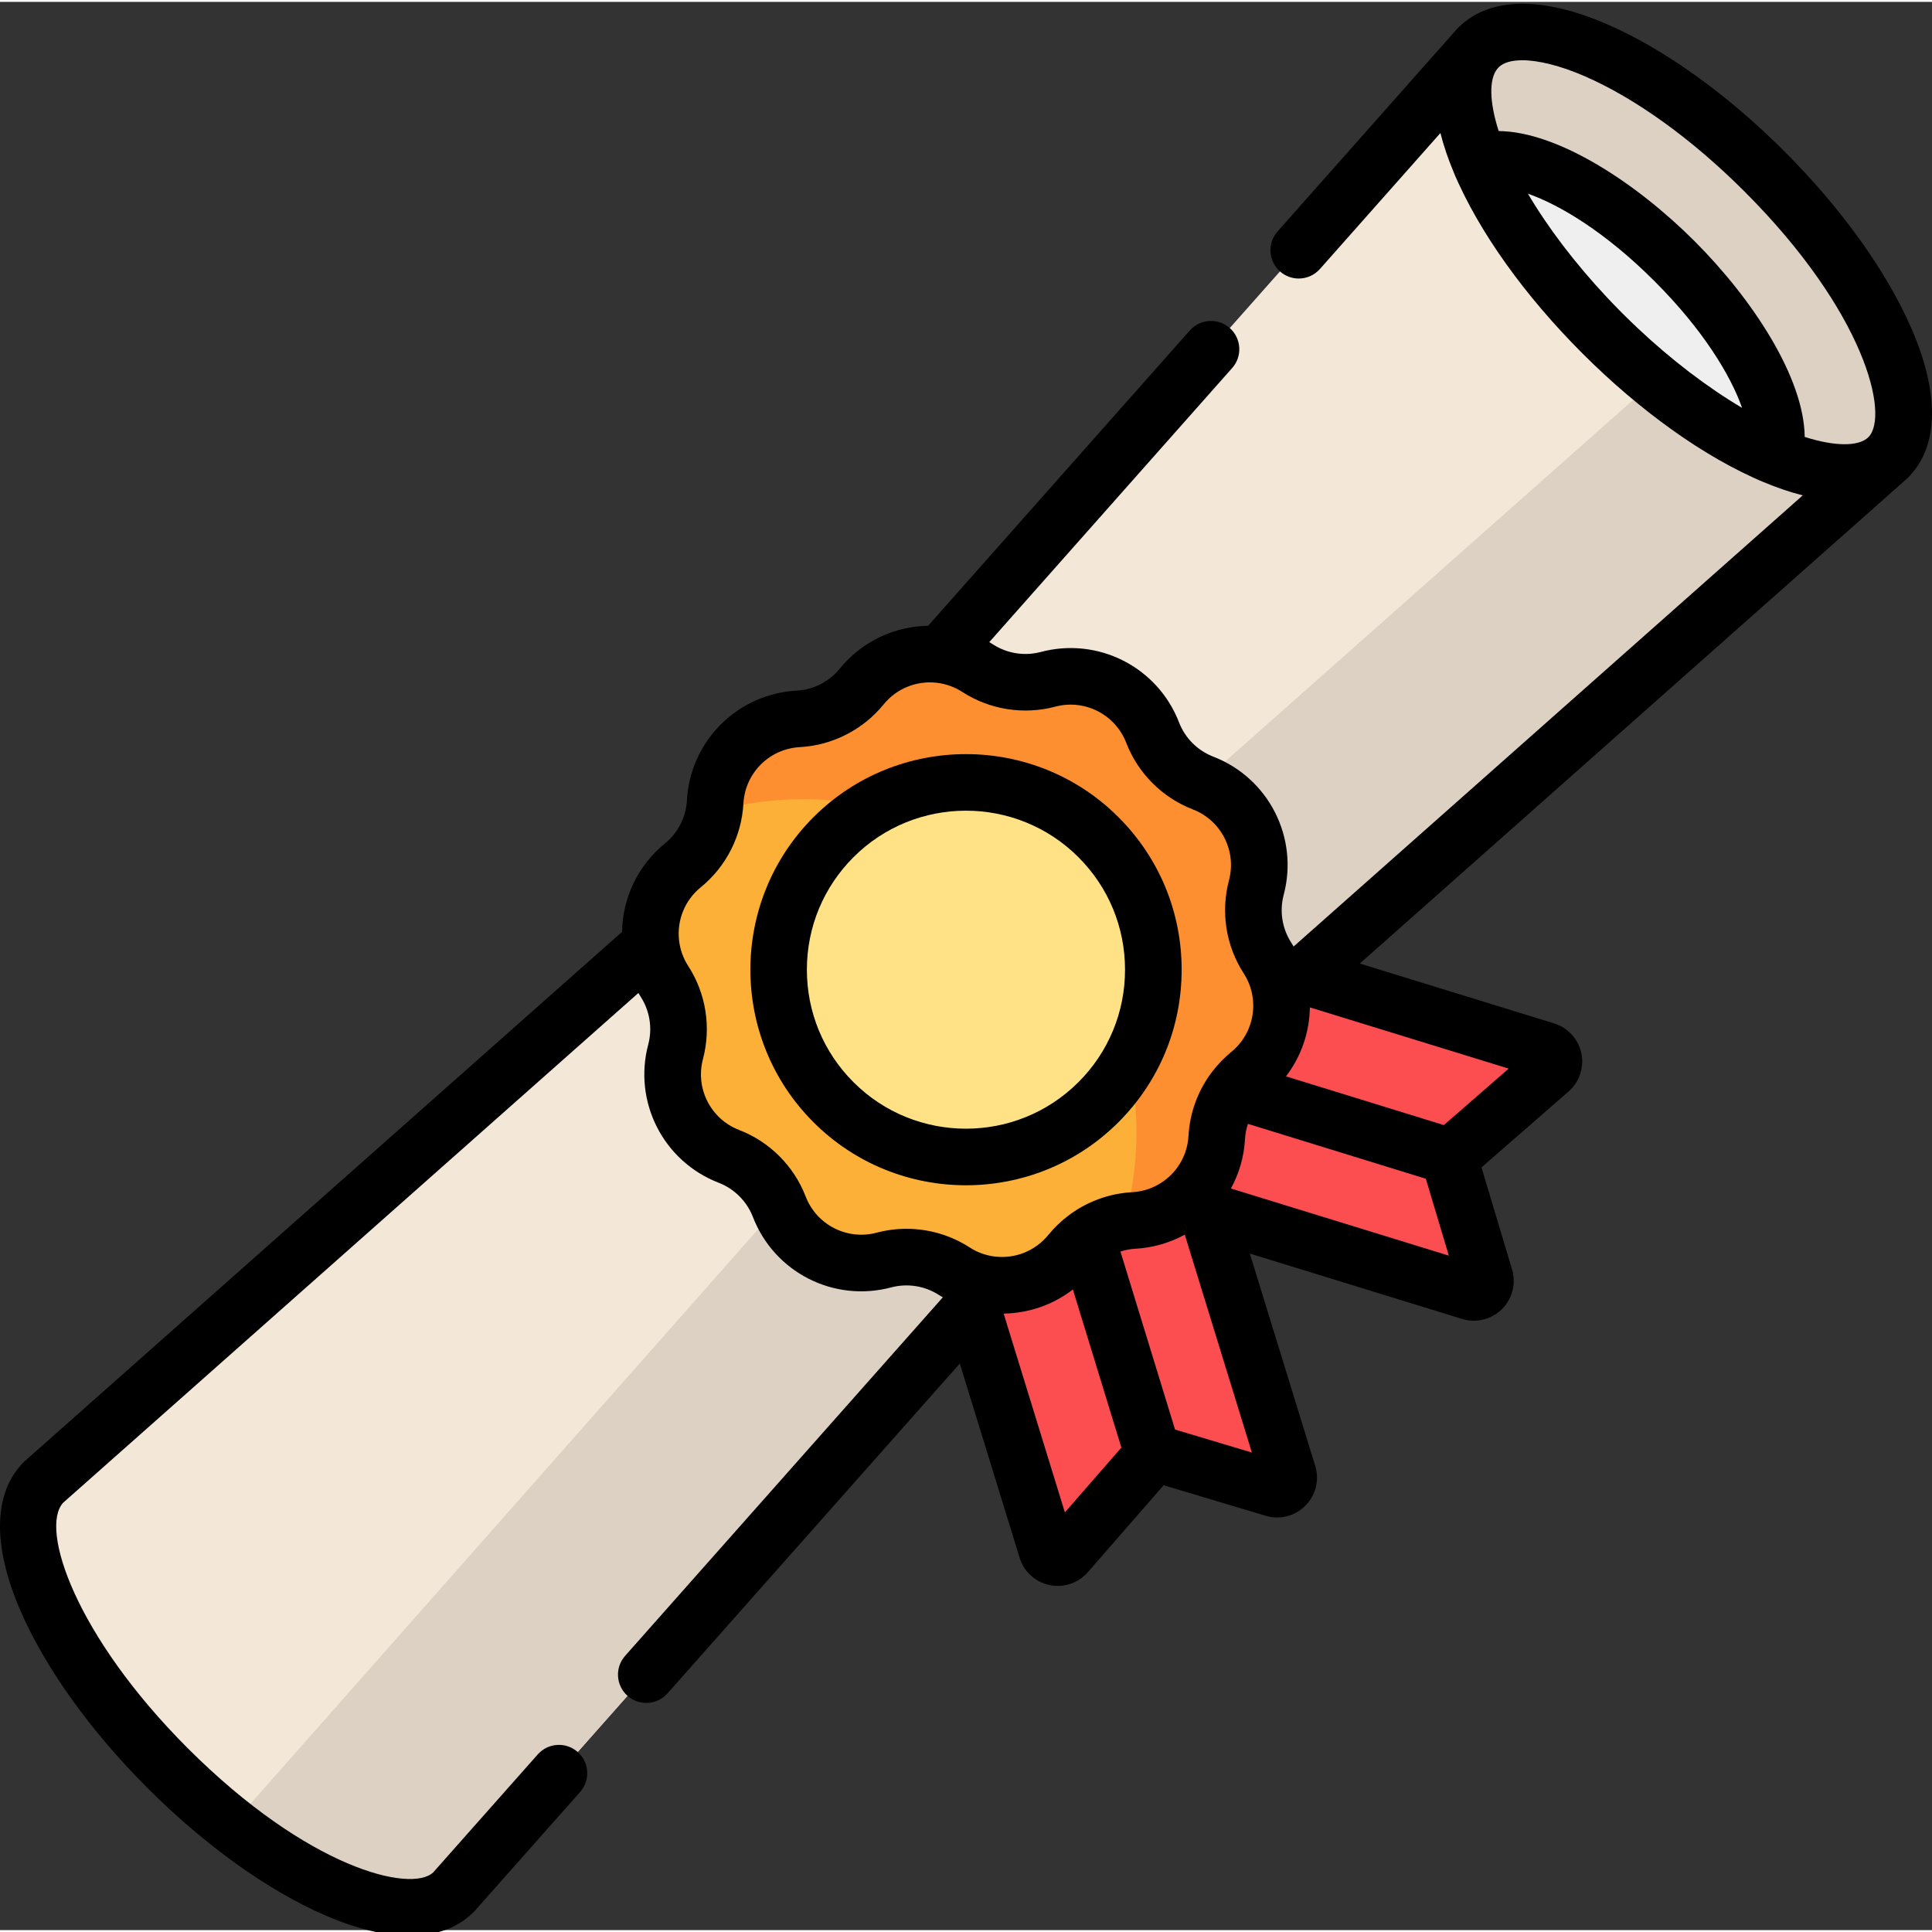
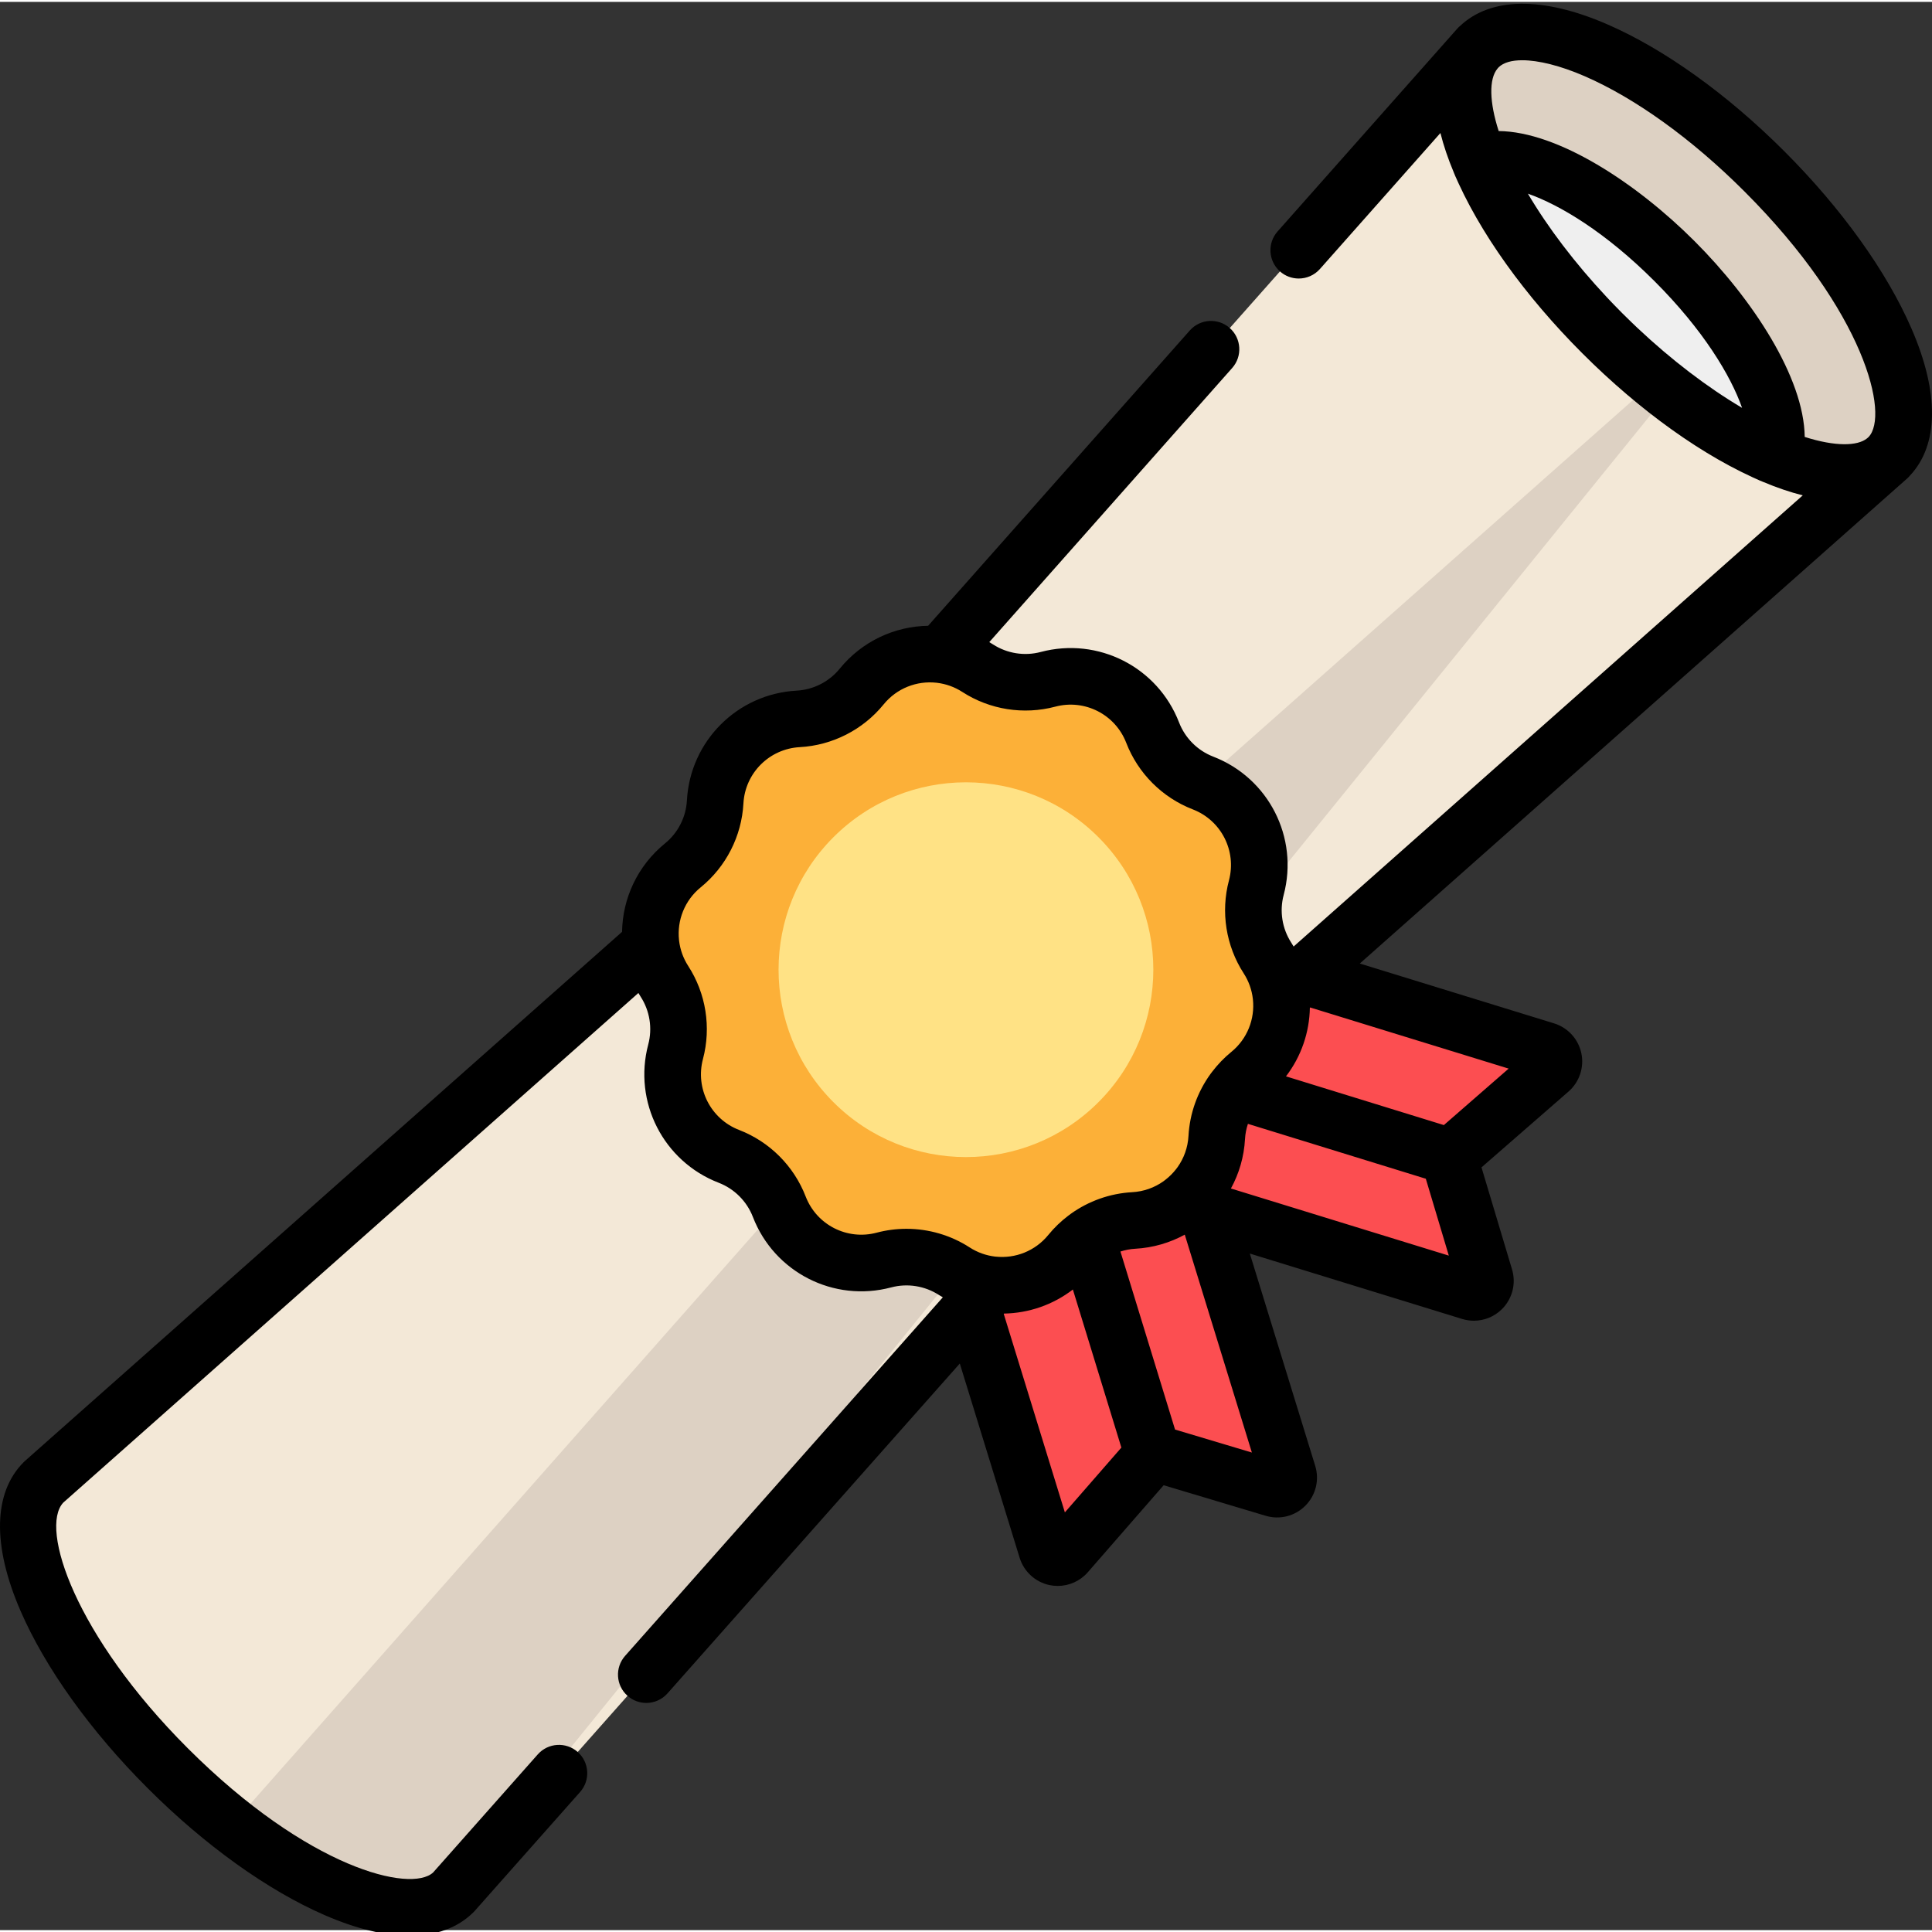
<svg xmlns="http://www.w3.org/2000/svg" version="1.1" width="512" height="512" x="0" y="0" viewBox="0 0 512 511" style="enable-background:new 0 0 512 512" xml:space="preserve">
  <rect x="0" y="0" width="512" height="511" fill="#333333" stroke="none" />
  <g>
    <path d="m277.383 410.125-27.977-90.812 64.062-19.734 27.906 90.594c.723 2.34-1.461 4.543-3.809 3.84l-29.773-8.914c-1.152-.344-2.402.016-3.191.922l-21.977 25.219c-1.582 1.809-4.535 1.184-5.242-1.113zm0 0" fill="#FC4E51" data-original="#fc4e51" />
    <path d="m409.637 277.871-90.816-27.973-19.734 64.062 90.594 27.906c2.344.723 4.543-1.461 3.84-3.809l-8.91-29.777c-.348-1.152.016-2.398.922-3.191l25.215-21.977c1.812-1.578 1.184-4.535-1.109-5.242zm0 0" fill="#FC4E51" data-original="#fc4e51" />
    <path d="m500.434 120.695-108.629-108.629-178.625 201.574-201.605 178.652c-11.852 11.855 2.852 45.785 32.848 75.781 30 29.996 63.926 44.703 75.781 32.848l178.656-201.605zm0 0" fill="#F3E8D7" data-original="#f3e8d7" />
-     <path d="m460.594 80.855-201.574 178.625-197.617 223.668c24.875 19.473 49.152 27.426 58.801 17.773l178.656-201.605 201.574-178.621zm0 0" fill="#DDD1C3" data-original="#ddd1c3" />
+     <path d="m460.594 80.855-201.574 178.625-197.617 223.668c24.875 19.473 49.152 27.426 58.801 17.773zm0 0" fill="#DDD1C3" data-original="#ddd1c3" />
    <path d="m467.582 44.918c-29.996-30-63.926-44.703-75.781-32.852-11.855 11.855 2.852 45.785 32.852 75.781 29.996 29.996 63.922 44.703 75.777 32.848 11.855-11.855-2.852-45.781-32.848-75.777zm0 0" fill="#DDD1C3" data-original="#ddd1c3" />
    <path d="m392.223 42.398c5.859 13.883 17.156 30.172 32.43 45.445 15.277 15.277 31.566 26.574 45.449 32.43 3.578-10.809-7.055-32.289-26.32-51.555s-40.75-29.898-51.559-26.32zm0 0" fill="#EFEFEF" data-original="#efefef" />
    <path d="m211.535 190.016c6.562-.359 12.668-3.469 16.812-8.566 7.504-9.227 20.754-11.324 30.742-4.871 5.52 3.566 12.289 4.641 18.641 2.953 11.492-3.051 23.445 3.039 27.73 14.129 2.367 6.133 7.215 10.977 13.344 13.344 11.094 4.289 17.184 16.238 14.129 27.734-1.688 6.352-.613 13.121 2.953 18.641 6.457 9.988 4.359 23.234-4.867 30.738-5.098 4.148-8.211 10.254-8.566 16.816-.652 11.875-10.133 21.359-22.012 22.008-6.559.359-12.668 3.469-16.812 8.566-7.504 9.227-20.754 11.324-30.742 4.871-5.52-3.566-12.285-4.641-18.637-2.953-11.496 3.051-23.445-3.035-27.734-14.129-2.367-6.133-7.215-10.977-13.344-13.344-11.094-4.289-17.184-16.238-14.129-27.734 1.688-6.352.613-13.121-2.953-18.641-6.457-9.988-4.359-23.234 4.867-30.738 5.098-4.148 8.211-10.254 8.57-16.816.648-11.875 10.133-21.359 22.008-22.008zm0 0" fill="#FCB038" data-original="#fcb038" />
-     <path d="m335.887 253.379c-3.566-5.52-4.637-12.289-2.949-18.641 3.051-11.496-3.039-23.445-14.133-27.734-6.129-2.367-10.973-7.211-13.344-13.344-4.285-11.094-16.234-17.18-27.73-14.129-6.352 1.688-13.121.617-18.641-2.953-9.988-6.453-23.234-4.355-30.742 4.871-4.145 5.098-10.25 8.207-16.812 8.566-11.875.648-21.359 10.133-22.008 22.008-.047.84-.137 1.672-.273 2.492 29.66-8.219 62.766-.695 86.078 22.621 23.316 23.312 30.84 56.422 22.621 86.078.82-.137 1.652-.227 2.492-.273 11.875-.648 21.359-10.133 22.008-22.008.359-6.562 3.473-12.668 8.57-16.816 9.223-7.504 11.32-20.75 4.863-30.738zm0 0" fill="#FD8F31" data-original="#fd8f31" />
    <path d="m291.098 221.367c-19.391-19.395-50.832-19.395-70.227 0-19.391 19.391-19.391 50.832 0 70.223 19.395 19.395 50.836 19.395 70.227 0 19.395-19.391 19.395-50.832 0-70.223zm0 0" fill="#FFE285" data-original="#ffe285" />
-     <path d="m313.148 256.48c0-15.27-5.945-29.621-16.742-40.418-22.285-22.285-58.547-22.285-80.832 0-22.289 22.285-22.289 58.547 0 80.832 11.141 11.145 25.777 16.715 40.414 16.715 14.641 0 29.277-5.57 40.418-16.715 10.797-10.793 16.742-25.148 16.742-40.414zm-86.969 29.805c-7.961-7.961-12.348-18.547-12.348-29.809 0-11.258 4.387-21.844 12.348-29.809 8.219-8.219 19.012-12.328 29.809-12.328s21.594 4.113 29.809 12.328c7.965 7.965 12.348 18.551 12.348 29.809 0 11.262-4.383 21.848-12.348 29.809-16.438 16.441-43.18 16.441-59.617 0zm0 0" fill="#000000" data-original="#000000" />
    <path d="m506.586 86.625c-6.57-15.16-18.539-31.855-33.699-47.016-15.156-15.156-31.855-27.125-47.012-33.695-17.027-7.383-30.812-7.199-38.934.453-.113.094-.223.191-.328.293-.035.035-.078.066-.113.102-.051.055-.094.113-.148.164-.051.059-.109.109-.16.168l-.926 1.047c-.062.074-.133.141-.195.219l-46.504 52.48c-2.746 3.098-2.461 7.84.641 10.586 1.426 1.266 3.203 1.887 4.969 1.887 2.074 0 4.137-.852 5.617-2.523l31.934-36.039c.832 3.32 2.016 6.82 3.551 10.473.012.031.02.062.035.094.02.051.043.098.062.148.098.227.18.445.277.672.277.637.574 1.277.867 1.918.039.078.07.156.109.234.402.875.828 1.754 1.266 2.637.055.105.105.211.156.316.422.844.863 1.695 1.316 2.543.082.152.156.301.238.453.43.797.875 1.602 1.332 2.402.117.207.227.41.348.617.426.742.867 1.484 1.316 2.23.16.266.316.535.48.805.414.68.844 1.359 1.273 2.039.215.336.422.672.637 1.008.398.613.809 1.23 1.219 1.844.266.402.527.805.801 1.203.379.555.766 1.109 1.152 1.66.324.461.641.922.969 1.383.355.5.727 1 1.094 1.5.371.512.738 1.02 1.121 1.531.348.461.703.922 1.055 1.379.418.547.828 1.094 1.254 1.637.344.438.695.875 1.047 1.309.449.566.891 1.129 1.352 1.691.359.438.73.875 1.094 1.312.461.555.918 1.109 1.391 1.664.41.48.836.961 1.254 1.441.438.504.871 1.008 1.316 1.512.52.586 1.051 1.164 1.582 1.75.355.395.707.789 1.07 1.18.781.848 1.578 1.688 2.383 2.527.121.125.234.254.355.379.938.977 1.887 1.945 2.852 2.906.961.965 1.93 1.91 2.902 2.848.152.145.305.285.457.43.812.777 1.629 1.551 2.449 2.309.402.371.805.73 1.207 1.094.574.523 1.148 1.051 1.727 1.562.508.449 1.02.887 1.531 1.332.473.414.945.832 1.422 1.238.551.465 1.102.918 1.648 1.375.445.371.887.746 1.332 1.109.551.449 1.102.883 1.652 1.324.449.359.898.723 1.348 1.078.531.414 1.062.816 1.594 1.223.473.363.949.73 1.422 1.086.496.371.992.727 1.484 1.09.52.375 1.035.758 1.551 1.129.441.316.883.617 1.324.926.574.402 1.148.805 1.719 1.195.379.258.758.504 1.141.758.637.426 1.273.852 1.91 1.262.312.203.625.395.938.594.703.445 1.406.891 2.109 1.316.25.152.496.297.746.445.766.461 1.531.918 2.293 1.355.184.105.371.207.555.312.824.465 1.648.926 2.469 1.367.125.066.254.133.383.199.871.469 1.742.918 2.609 1.352.086.043.172.086.254.125.906.453 1.805.883 2.703 1.297.059.027.117.055.172.082.656.301 1.312.605 1.961.887.238.102.469.188.703.289.039.016.078.035.117.051.023.012.051.016.074.027 3.656 1.539 7.16 2.727 10.488 3.562l-134.926 119.562c-.203-.348-.41-.695-.633-1.035-2.414-3.734-3.145-8.34-2-12.641 4.039-15.219-3.988-30.977-18.676-36.652-4.148-1.605-7.449-4.906-9.051-9.055-5.676-14.688-21.434-22.711-36.656-18.676-4.301 1.145-8.906.41-12.641-2-.328-.215-.664-.414-.996-.609l64.371-72.645c2.75-3.102 2.461-7.84-.637-10.59-3.105-2.746-7.844-2.461-10.59.641l-69.352 78.262c-8.824.137-17.477 4.059-23.43 11.375-2.805 3.449-6.961 5.57-11.402 5.812-15.727.859-28.23 13.363-29.09 29.09-.242 4.441-2.359 8.598-5.812 11.402-7.316 5.953-11.238 14.605-11.375 23.43l-158.25 140.23c-.113.102-.223.203-.328.312-8.062 8.059-8.363 22.043-.852 39.371 6.574 15.16 18.539 31.855 33.699 47.016 15.156 15.156 31.855 27.125 47.012 33.695 8.348 3.617 15.914 5.426 22.422 5.426 7.004 0 12.773-2.094 16.953-6.273.105-.105.211-.215.309-.328l27.922-31.508c2.746-3.102 2.461-7.844-.637-10.59-3.105-2.75-7.844-2.461-10.59.637l-27.734 31.297c-5.902 5.434-33.098-1.012-65.051-32.965-29.73-29.73-39.316-58.223-32.969-65.047l152.422-135.066c.195.332.398.668.609.996 2.414 3.734 3.145 8.344 2.004 12.641-4.043 15.223 3.984 30.98 18.676 36.656 4.148 1.602 7.445 4.902 9.051 9.051 5.676 14.688 21.434 22.719 36.652 18.676 4.301-1.141 8.906-.41 12.645 2.004.344.219.695.414 1.043.621l-84.199 95.02c-2.75 3.102-2.465 7.84.637 10.586 1.43 1.266 3.203 1.891 4.973 1.891 2.07 0 4.133-.855 5.617-2.527l77.469-87.418 15.859 51.484c1.125 3.66 4.156 6.43 7.906 7.227.727.152 1.461.227 2.188.227 3.02 0 5.941-1.297 7.969-3.625l20.102-23.062 27.039 8.098c3.742 1.117 7.777.09 10.531-2.688 2.75-2.773 3.746-6.816 2.594-10.551l-17.328-56.254 56.254 17.328c1.027.316 2.078.469 3.121.469 2.742 0 5.422-1.07 7.434-3.066 2.773-2.754 3.801-6.789 2.68-10.531l-8.094-27.039 23.066-20.098c2.887-2.52 4.188-6.41 3.395-10.16-.797-3.746-3.566-6.777-7.227-7.906l-51.484-15.859 145.047-128.535c.062-.055.117-.113.176-.172.051-.047.105-.09.152-.137.035-.035.066-.074.102-.113.102-.105.203-.219.297-.328 7.652-8.125 7.832-21.906.453-38.934zm-242.711 245.898c-.059-.008-.117-.012-.176-.016-2.336-.277-4.641-1.074-6.738-2.43-5.023-3.246-10.859-4.93-16.746-4.93-2.641 0-5.297.34-7.891 1.027-7.812 2.074-15.898-2.047-18.812-9.586-3.121-8.082-9.551-14.512-17.637-17.637-7.535-2.91-11.656-11-9.582-18.809 2.223-8.379.801-17.359-3.902-24.637-1.348-2.082-2.141-4.371-2.422-6.688-.008-.074-.016-.148-.023-.223-.551-5.164 1.465-10.457 5.746-13.941 6.727-5.469 10.852-13.57 11.324-22.227.441-8.066 6.859-14.484 14.93-14.926 8.652-.473 16.754-4.602 22.223-11.324 3.496-4.297 8.805-6.312 13.984-5.746.062.008.125.016.188.023 2.316.281 4.602 1.074 6.68 2.418 7.277 4.707 16.258 6.125 24.637 3.902 7.812-2.074 15.898 2.047 18.809 9.586 3.125 8.082 9.555 14.512 17.637 17.637 7.539 2.914 11.66 11 9.586 18.812-2.227 8.375-.805 17.355 3.902 24.637 1.355 2.094 2.152 4.402 2.426 6.738.008.059.012.117.02.176.547 5.164-1.465 10.453-5.75 13.934-1.883 1.535-3.555 3.277-5.008 5.18-.168.199-.332.41-.48.633-3.449 4.754-5.508 10.453-5.836 16.414-.168 3.086-1.215 5.93-2.895 8.293-.148.176-.289.359-.418.551-.809 1.035-1.742 1.969-2.781 2.773-.184.129-.363.266-.535.41-2.363 1.68-5.207 2.73-8.297 2.898-5.898.324-11.539 2.348-16.266 5.73-.238.16-.469.328-.684.512-1.938 1.473-3.715 3.168-5.273 5.086-3.484 4.281-8.773 6.297-13.938 5.746zm18.328 67.777-16.199-52.598.082-.09c6.516-.117 12.934-2.293 18.238-6.379l12.852 41.891zm49.559-15.859-20.363-6.094-14.469-47.176c1.262-.402 2.574-.668 3.922-.738 4.746-.262 9.195-1.59 13.125-3.738zm-5.555-69.977c2.148-3.926 3.477-8.375 3.734-13.121.074-1.379.352-2.723.77-4.012l47.145 14.547 6.098 20.375zm73.605-31.77-17.172 14.965-41.84-12.914c4.055-5.293 6.215-11.688 6.328-18.18l.082-.074zm34.113-196.309c-.066-.059-.129-.117-.191-.18-.461-.434-.918-.871-1.371-1.312-.801-.773-1.602-1.547-2.406-2.355-.746-.746-1.484-1.5-2.215-2.258-.324-.336-.648-.676-.973-1.016-.34-.355-.672-.711-1.008-1.07-8.352-8.914-15.539-18.363-20.848-27.367 8.527 2.996 20.629 10.262 33.562 23.195 12.934 12.934 20.199 25.031 23.191 33.559-9.125-5.383-18.719-12.695-27.742-21.195zm61.262 28.934-.398.352c-2.531 2.055-8.375 2.211-16.52-.379-.18-15.777-13.855-36.547-29.188-51.879-15.344-15.34-36.133-29.023-51.914-29.184-2.465-7.656-2.629-13.801-.312-16.555l.328-.371c1.285-1.23 3.438-1.836 6.227-1.836 4.297 0 10.09 1.43 16.496 4.207 13.469 5.84 28.52 16.688 42.375 30.543 32.062 32.059 38.438 59.328 32.906 65.102zm0 0" fill="#000000" data-original="#000000" />
  </g>
</svg>